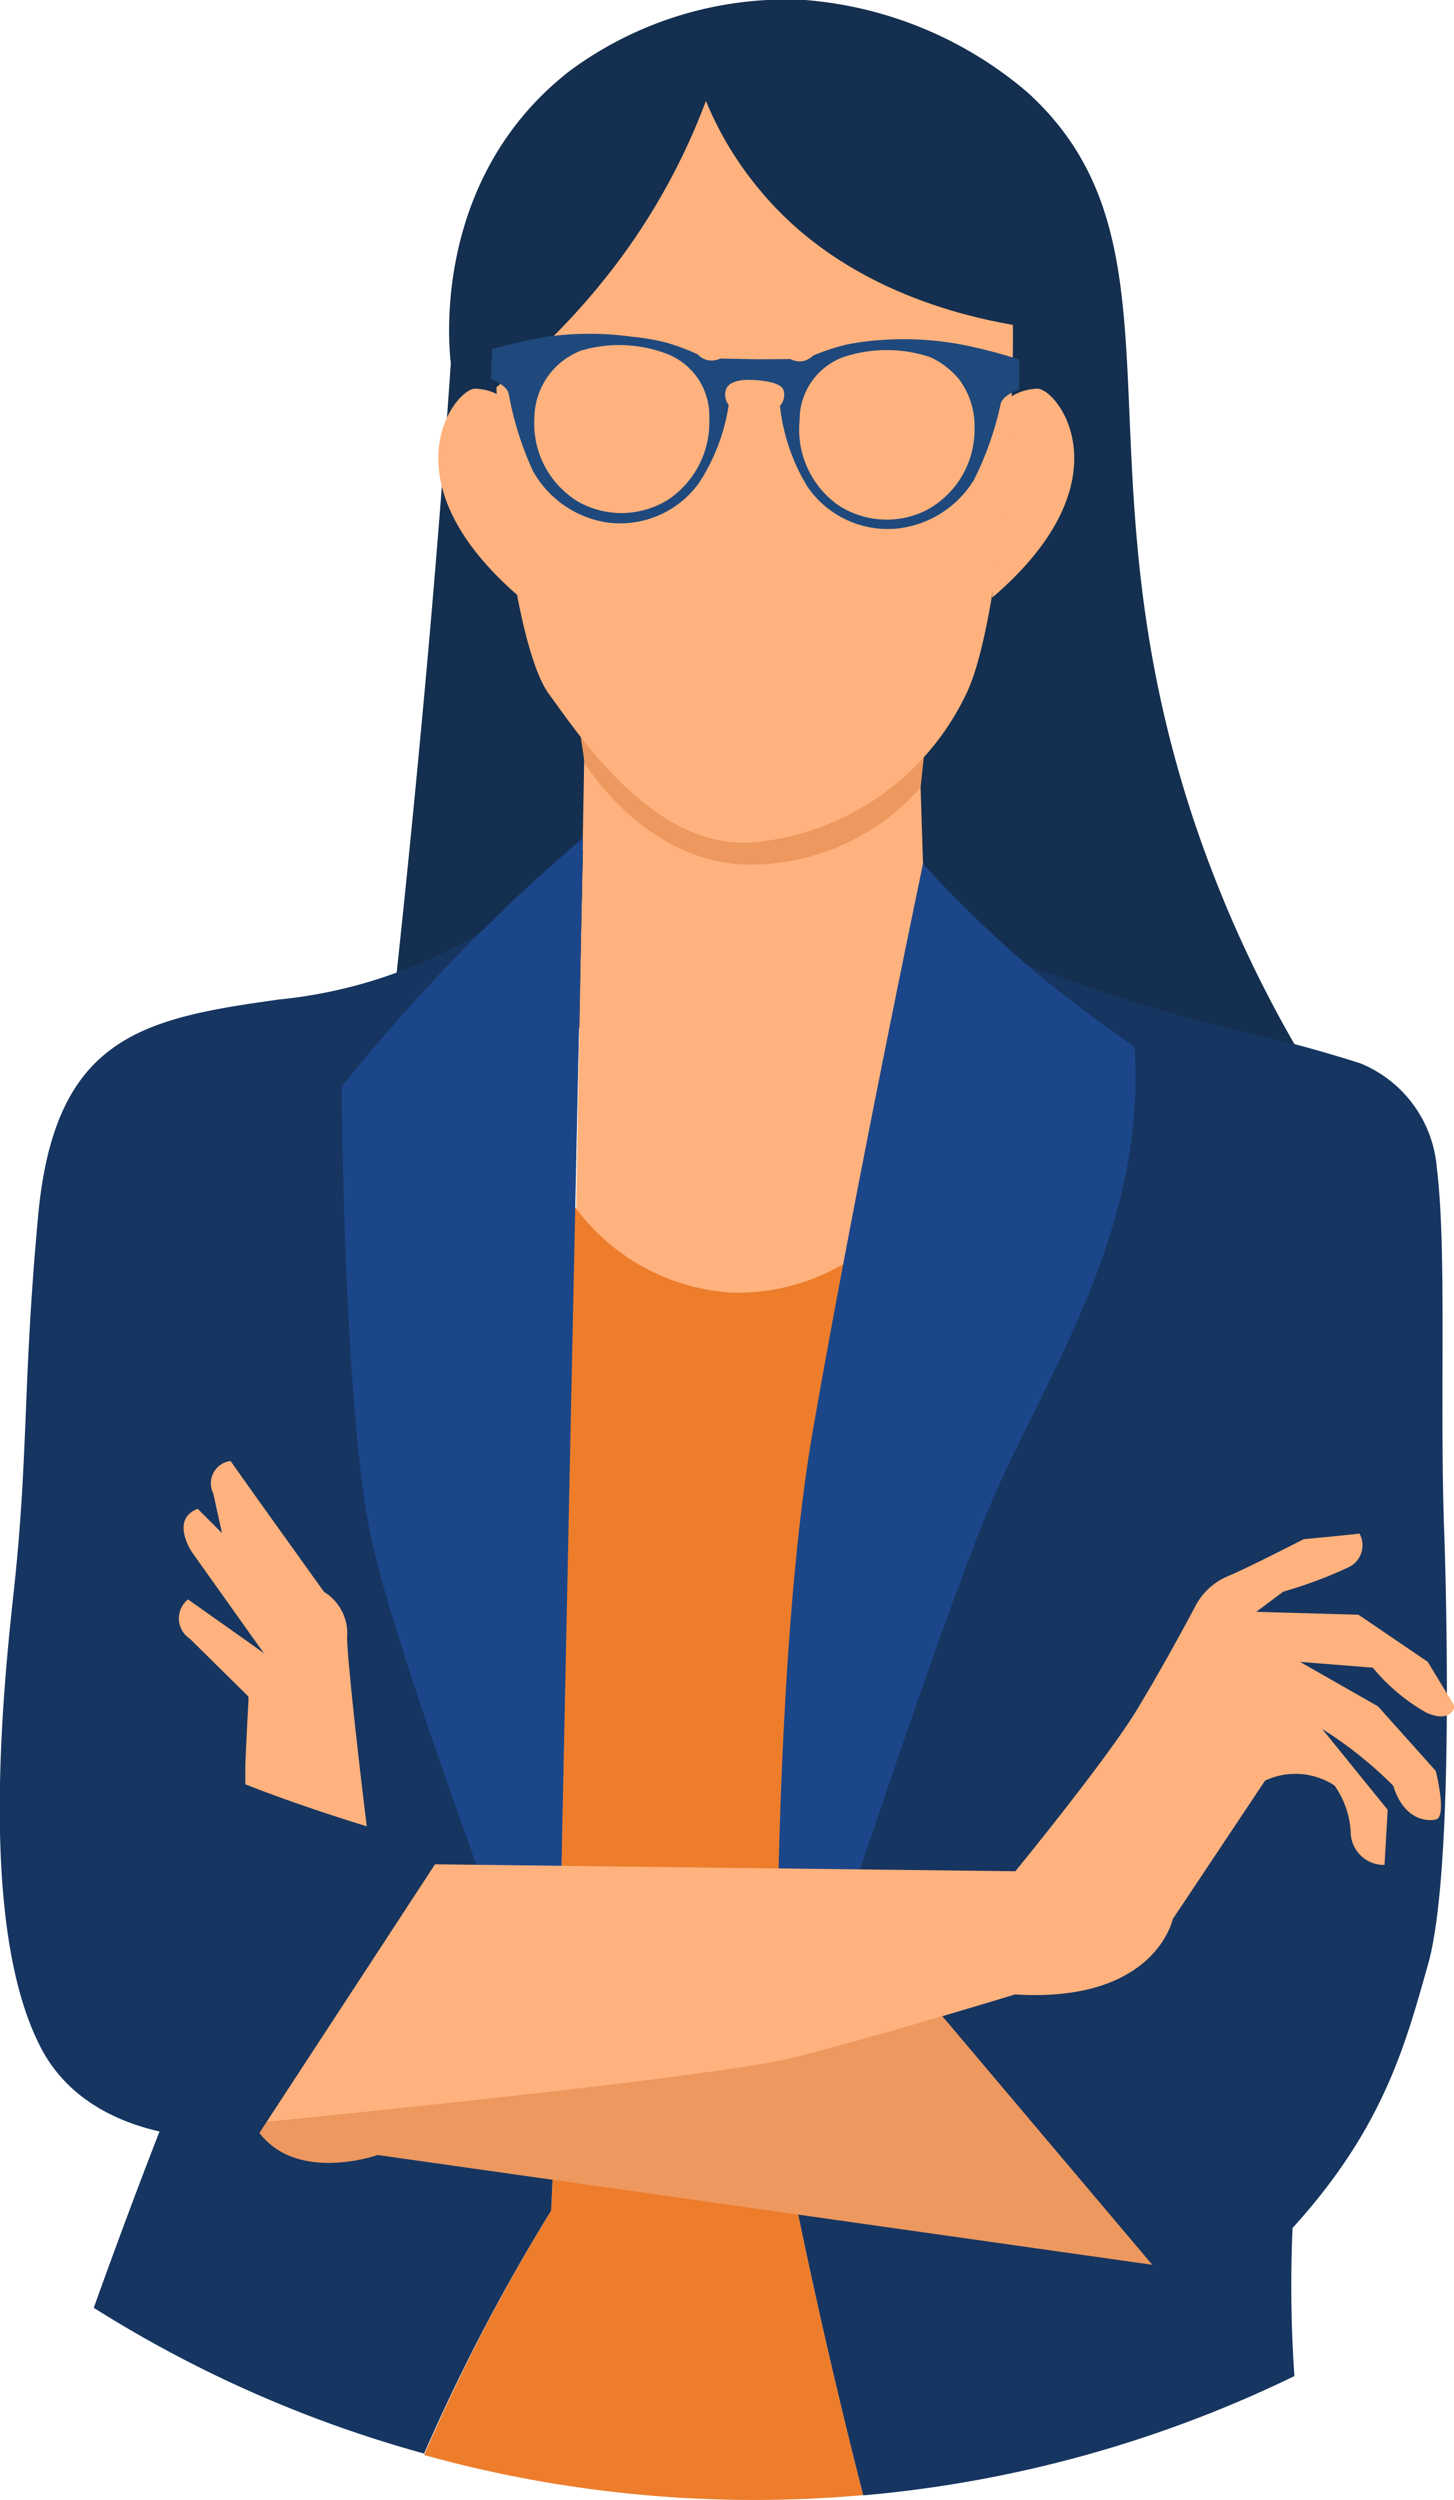
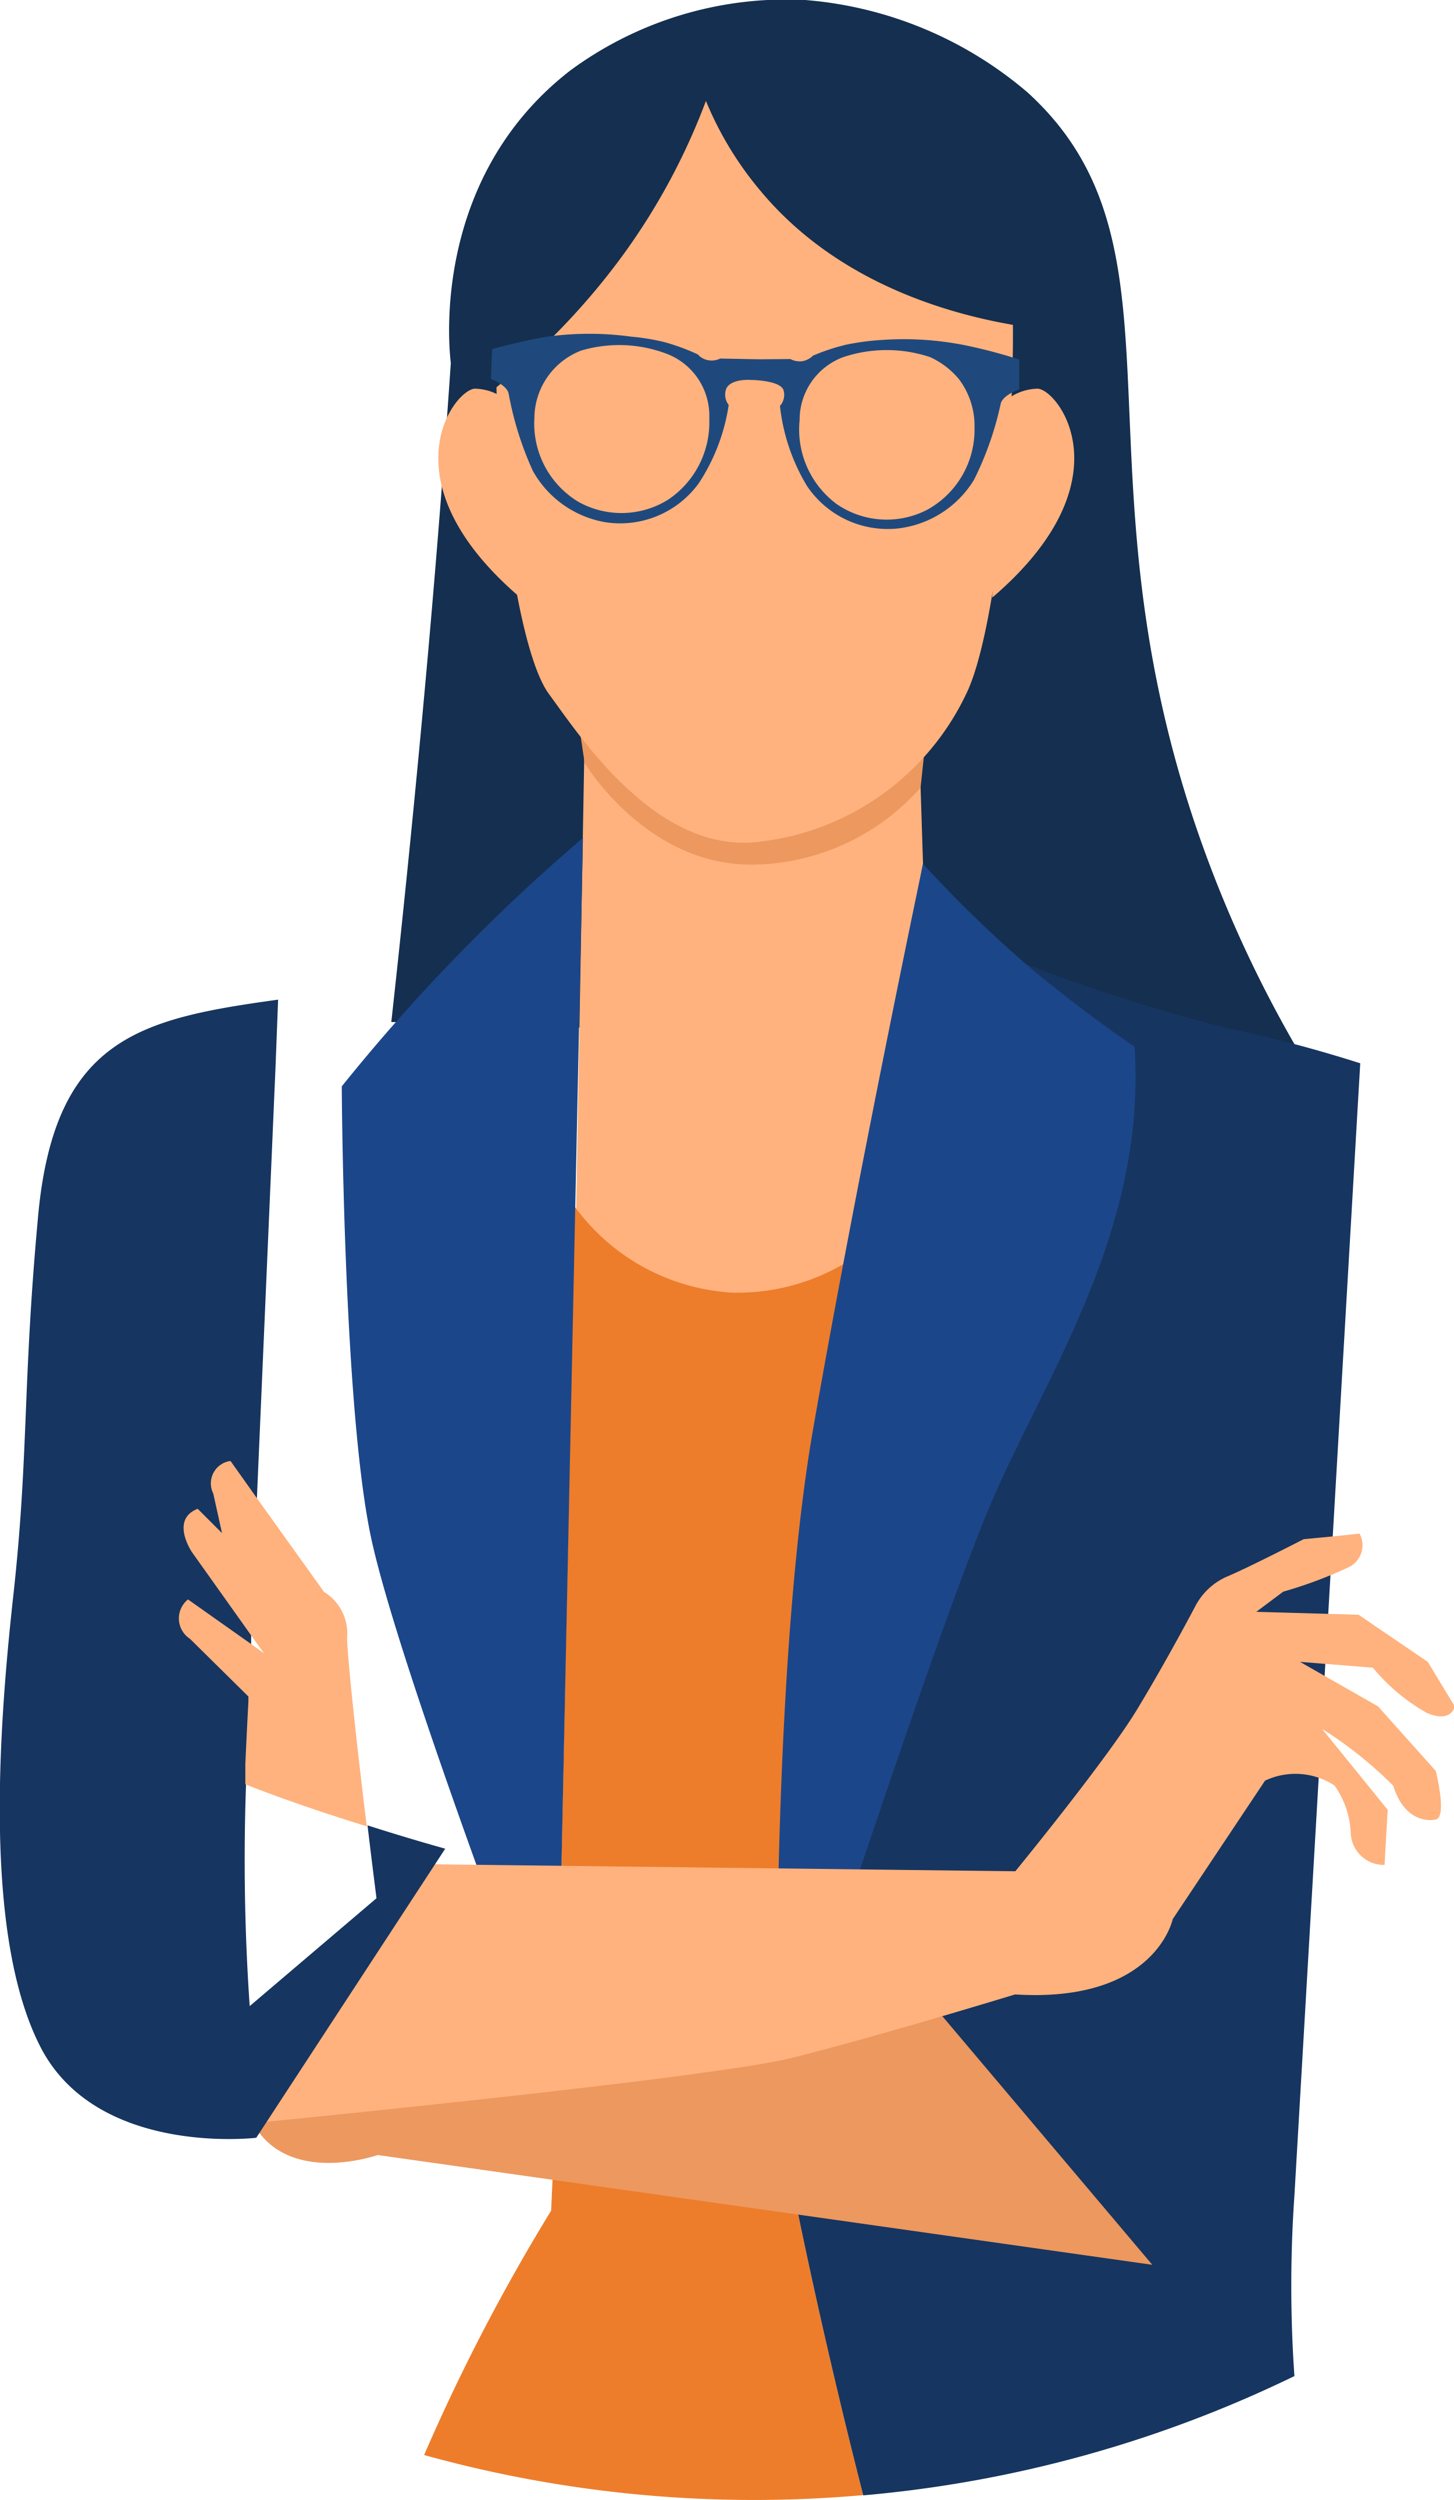
<svg xmlns="http://www.w3.org/2000/svg" width="59.86" height="102.92" viewBox="0 0 59.86 102.92">
  <defs>
    <style>.cls-1{fill:#142f4f;}.cls-2{fill:#ffb27d;}.cls-3{fill:#163560;}.cls-4{fill:#ed7d2b;}.cls-5{fill:#1c468a;}.cls-6{fill:#ed985f;}.cls-7{fill:#1f497c;}</style>
  </defs>
  <title>expertРесурс 3</title>
  <g id="Слой_2" data-name="Слой 2">
    <g id="objects">
      <path class="cls-1" d="M18.56,14.94q-.49,7.2-1.18,14.61-.59,6.36-1.27,12.52l37.29,1.1a50.66,50.66,0,0,1-4.34-9.67C44.25,18.77,49.1,10,42.31,3.81A16.05,16.05,0,0,0,33.15,0a15,15,0,0,0-9.67,2.9C17.72,7.36,18.49,14.4,18.56,14.94Z" />
      <path class="cls-2" d="M41.15,16.74A2.12,2.12,0,0,1,42.73,16c.87.07,3.71,3.82-1.88,8.6Z" />
      <path class="cls-2" d="M21.12,16.74A2.12,2.12,0,0,0,19.54,16c-.87.07-3.71,3.82,1.88,8.6Z" />
      <path class="cls-2" d="M24.12,27.38l-.4,22.46a8.42,8.42,0,0,0,4,3.09,8.79,8.79,0,0,0,7.06-.63L38,35.56l-.26-8.18Z" />
-       <path class="cls-3" d="M56,43.77a5.08,5.08,0,0,1,3.15,4.28c.42,3.39.12,9.46.3,14.82,0,0,.53,13.8-.66,18s-2.32,8.69-9.58,14.58L38.1,82.21s9.29-3.51,11.07-5.77S51,56.74,51,56.74Z" />
      <path class="cls-4" d="M35.9,51.21a8.66,8.66,0,0,1-5.77,2,8.65,8.65,0,0,1-6.47-3.54q-.36,18-.73,36L22.69,91a80.13,80.13,0,0,0-5.23,10.06,50.86,50.86,0,0,0,13.6,1.85c1.51,0,3-.07,4.48-.2-1.77-6.91-2.85-12.42-2.85-12.42l-.56-4.36L37,62.77Z" />
-       <path class="cls-3" d="M17.69,39.48a19.68,19.68,0,0,1-6.27,1.67L7.22,86.1S5.9,89.31,3.86,95a50.58,50.58,0,0,0,13.6,6A80.13,80.13,0,0,1,22.69,91l.24-5.31q.36-18,.73-36L24,35A19.61,19.61,0,0,1,17.69,39.48Z" />
      <path class="cls-3" d="M56,43.77a57.33,57.33,0,0,0-5.56-1.47,73.65,73.65,0,0,1-8.65-2.78L37,62.77,32.13,85.94l.56,4.36s1.08,5.51,2.85,12.42a50.69,50.69,0,0,0,17.75-4.91,53.77,53.77,0,0,1,0-7.43Z" />
      <path class="cls-5" d="M38,35.56S35.31,48.33,33.48,58.8,32,87.29,32,87.29s6.66-20.63,9-25.87,6.19-11,5.71-18.33c-1.26-.86-2.59-1.86-4-3A51.12,51.12,0,0,1,38,35.56Z" />
      <path class="cls-5" d="M24,34.49a76.22,76.22,0,0,0-9.93,10.23s.06,13,1.18,18.45S22.93,85.7,22.93,85.7Z" />
      <path class="cls-6" d="M47.44,93.23,15.55,88.71S11.5,90.14,10.23,87a11,11,0,0,1-.55-3l5.22-4.44c.1.8.17,1.3.17,1.3L38.8,83Z" />
      <path class="cls-2" d="M16.8,76.73l25,.3s3.75-4.58,5-6.64,2.42-4.29,2.42-4.29a2.68,2.68,0,0,1,1.27-1.19c.87-.36,3.18-1.55,3.18-1.55s1.62-.15,2.3-.23a1,1,0,0,1-.46,1.39,18.05,18.05,0,0,1-2.68,1l-1.11.83,4.21.12,2.85,1.94,1.11,1.83s-.12.71-1.15.27a7.86,7.86,0,0,1-2.22-1.86l-3-.24,3.21,1.83,2.38,2.66s.48,1.9,0,2-1.35-.08-1.75-1.39a16.68,16.68,0,0,0-2.93-2.34l2.7,3.33L57,76.77a1.37,1.37,0,0,1-1.39-1.27,3.63,3.63,0,0,0-.67-2,2.93,2.93,0,0,0-2.86-.2L48.28,79s-.71,3.46-6.49,3.1c0,0-5.83,1.78-9.22,2.62s-22.08,2.67-22.08,2.67Z" />
      <path class="cls-3" d="M18.33,76.1,10.55,88S4,88.79,1.67,84.27-.08,71.37.55,65.66s.38-8.59,1-15.39c.63-7.54,4.19-8.33,9.9-9.12L11.34,44l-.76,17.6-.24,5.68v.35l-.1,2.13V70c0,.36-.07,1.32-.11,2.6l0,.83h0a87.31,87.31,0,0,0,.15,9.15l5.22-4.44c-.1-.78-.23-1.83-.37-3C16.94,75.72,18.33,76.1,18.33,76.1Z" />
      <path class="cls-6" d="M24.07,31.41s2.56,4.28,7,4.18a9.35,9.35,0,0,0,6.83-3.17l.49-4.64-14.91-.27Z" />
      <path class="cls-2" d="M22.17,6.28S20.52,8.45,20.43,14s.87,12.8,2.17,14.57,4.25,6.28,8.25,6.12a10.79,10.79,0,0,0,9-6.28c1.47-3.3,2.34-15,1.56-18.92s-5.9-7.41-11.19-7.41A10.22,10.22,0,0,0,22.17,6.28Z" />
      <path class="cls-1" d="M29.12,4a26.65,26.65,0,0,1-3.43,6.44,28.52,28.52,0,0,1-5.44,5.65,10.23,10.23,0,0,1-.2-7.39c2-5.51,8.27-7,8.75-7.12Z" />
      <path class="cls-1" d="M29,4a14.05,14.05,0,0,0,2.32,3.87c4.29,5.14,11.28,5.71,13,5.8a12.45,12.45,0,0,0-3.7-8.19C36,.92,29.56,1.5,28.8,1.58Z" />
      <path class="cls-7" d="M29.65,14.76a.81.81,0,0,1-.48.07.73.73,0,0,1-.44-.24,8.8,8.8,0,0,0-1.35-.5A9,9,0,0,0,26,13.86a12.71,12.71,0,0,0-3.48,0c-1,.16-2.26.51-2.26.51l-.05,1.23s.65.24.73.6a13.44,13.44,0,0,0,1,3.19,4.24,4.24,0,0,0,3,2.11,4,4,0,0,0,3.83-1.61A8,8,0,0,0,30,16.67.69.69,0,0,1,29.9,16c.19-.42,1-.36,1-.36l.36-.85Zm-2.13,5.8a3.63,3.63,0,0,1-3.72.09A3.76,3.76,0,0,1,22,17.21a3,3,0,0,1,1.93-2.78,5.51,5.51,0,0,1,3.56.15,2.73,2.73,0,0,1,1.71,2.65A3.83,3.83,0,0,1,27.52,20.56Z" />
      <path class="cls-7" d="M31.25,14.79l-.37.85s1.19,0,1.37.4a.68.68,0,0,1-.14.67A8.07,8.07,0,0,0,33.22,20,4,4,0,0,0,37,21.75a4.24,4.24,0,0,0,3.1-2,13.2,13.2,0,0,0,1.1-3.14c.1-.36.76-.58.76-.58l0-1.23a20.89,20.89,0,0,0-2.24-.59A12.91,12.91,0,0,0,36.22,14a10.11,10.11,0,0,0-1.39.19,8.59,8.59,0,0,0-1.36.45.82.82,0,0,1-.45.23.83.83,0,0,1-.48-.09Zm1.67,2.5a2.75,2.75,0,0,1,1.8-2.59,5.65,5.65,0,0,1,3.57,0,3.35,3.35,0,0,1,1.19.91,3.19,3.19,0,0,1,.64,2,3.76,3.76,0,0,1-1.94,3.37,3.63,3.63,0,0,1-3.72-.22A3.82,3.82,0,0,1,32.92,17.29Z" />
      <path class="cls-2" d="M10.23,70c0-.11,0-.16,0-.16h0L7.82,67.46a1,1,0,0,1-.08-1.62l2.59,1.83.54.39-.53-.74L7.9,63.89s-.91-1.34.24-1.78l1,1-.36-1.63a.93.93,0,0,1,.71-1.34l1.1,1.55,2.75,3.84a2,2,0,0,1,.95,1.87c0,.77.42,4.63.81,7.78-1.52-.47-3.36-1.08-5-1.73,0-.29,0-.57,0-.83C10.16,71.29,10.21,70.33,10.23,70Z" />
    </g>
  </g>
</svg>